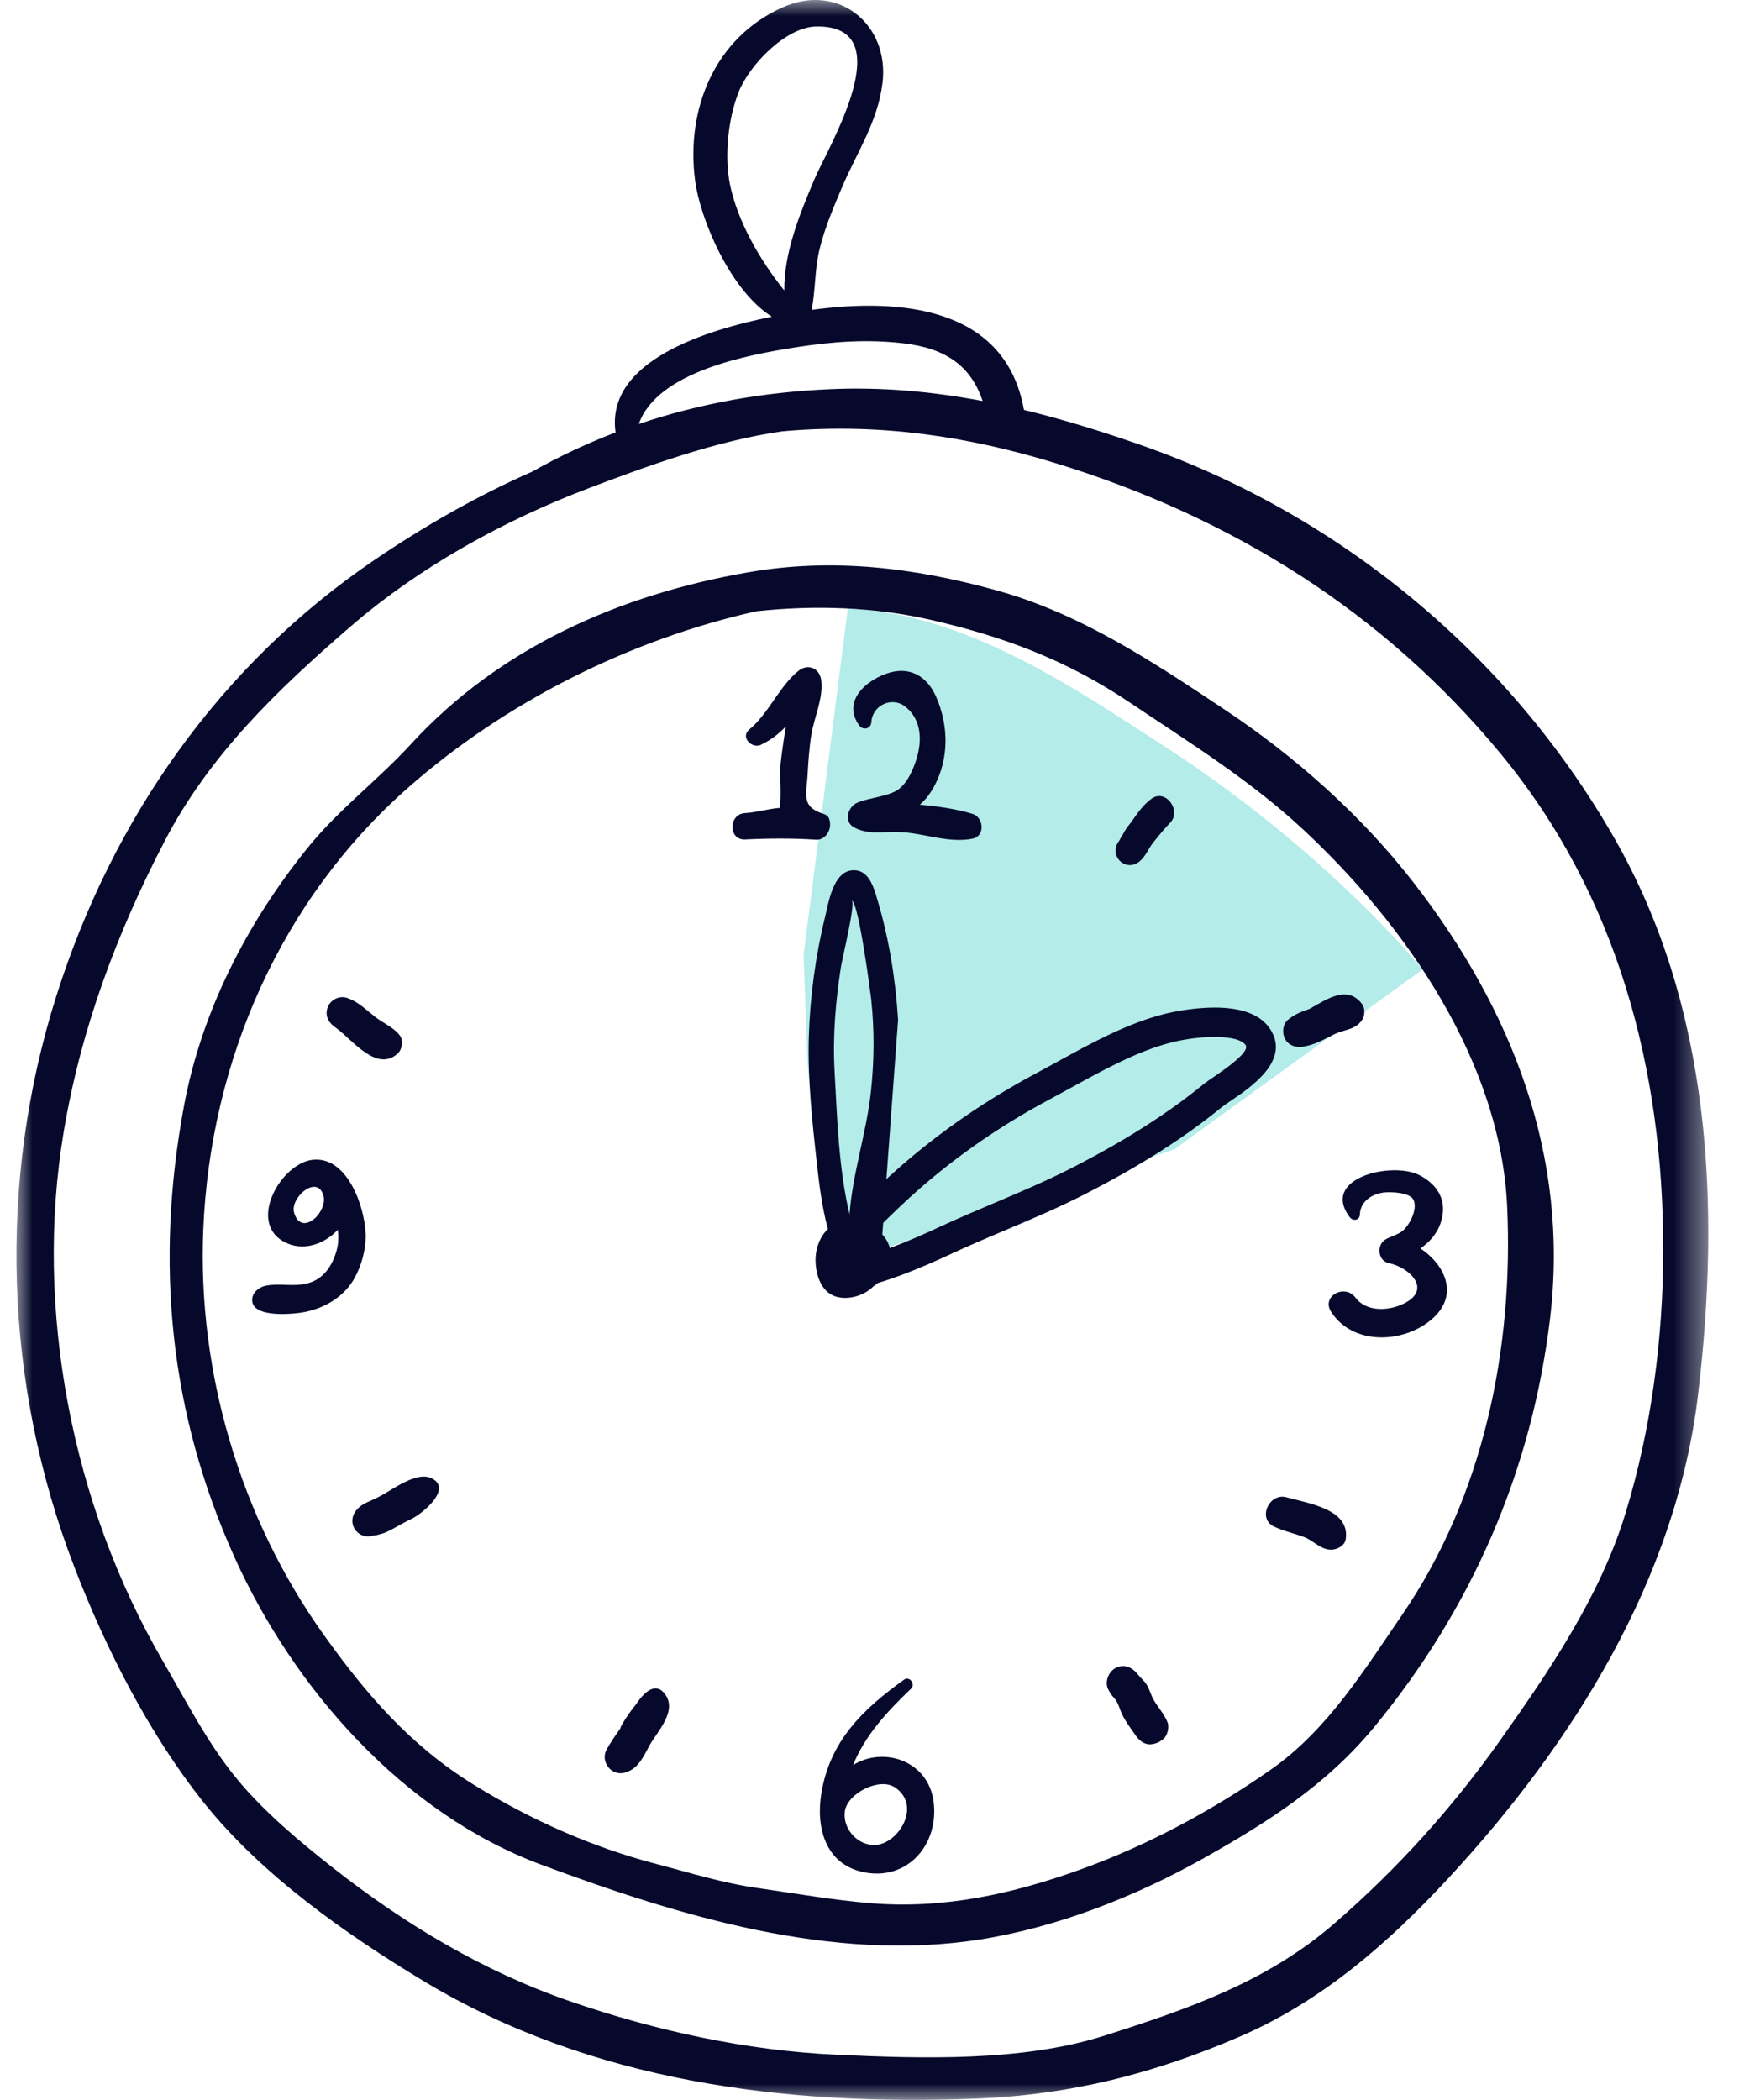
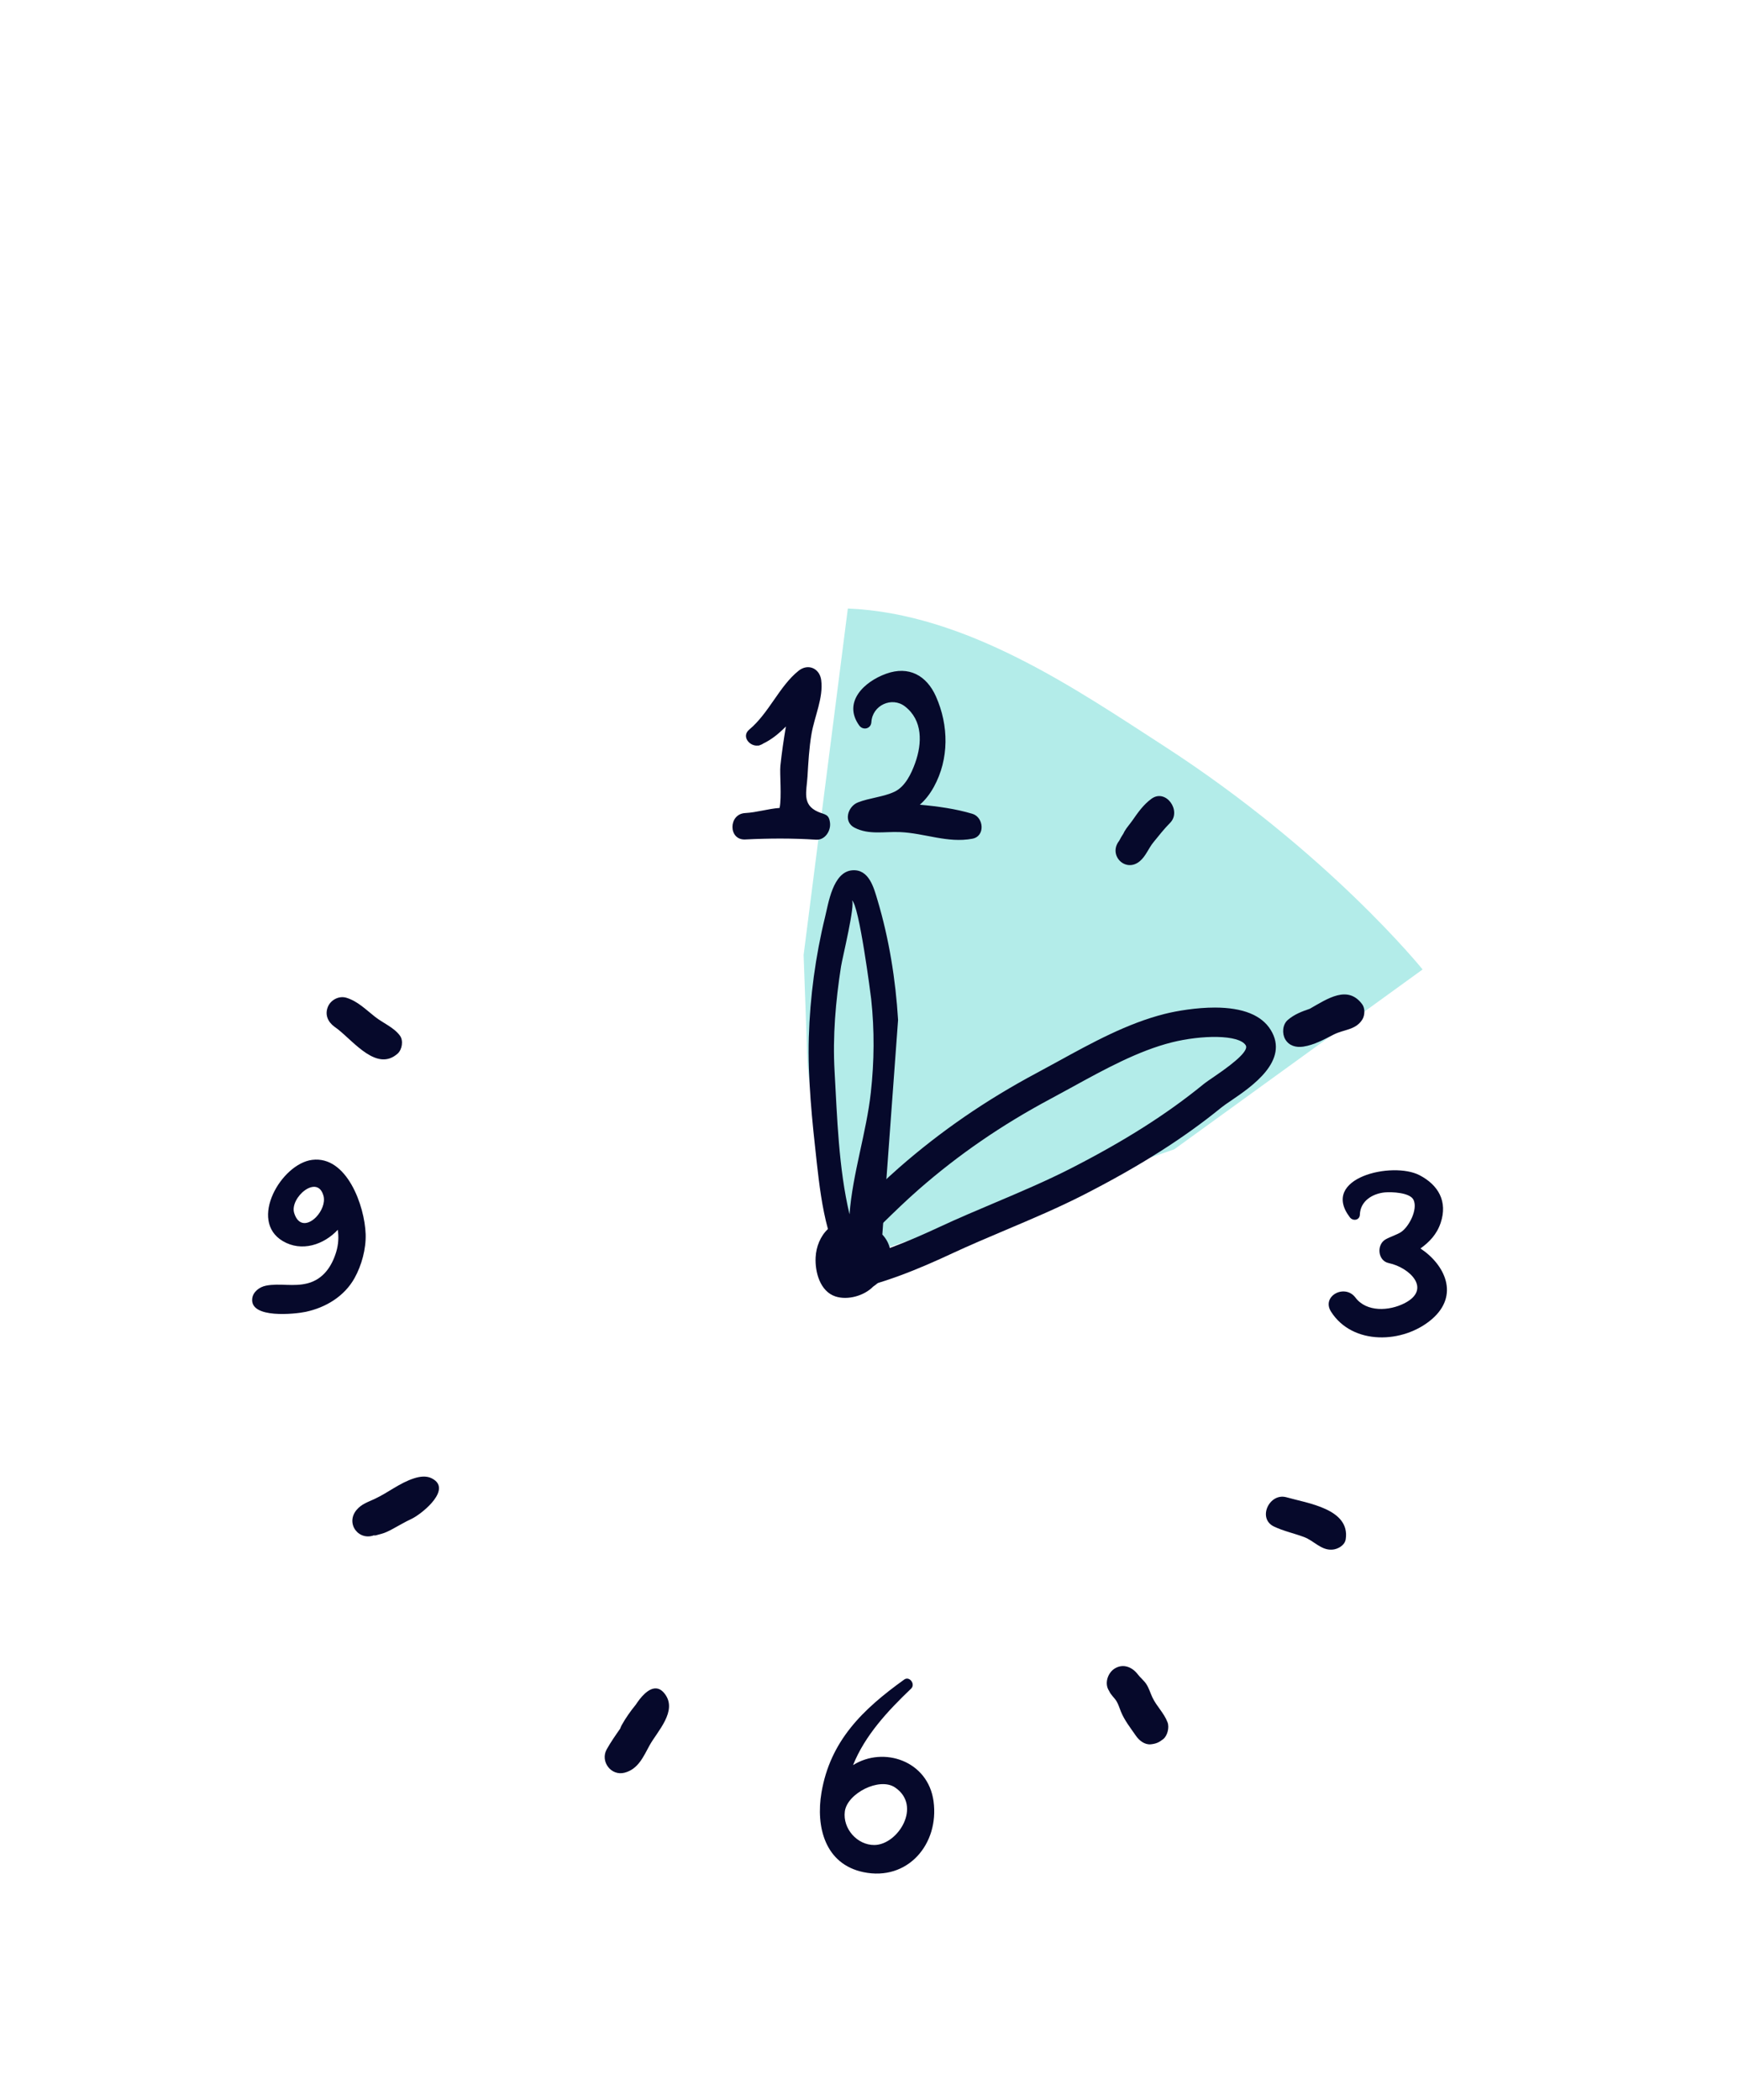
<svg xmlns="http://www.w3.org/2000/svg" xmlns:xlink="http://www.w3.org/1999/xlink" width="53" height="64" viewBox="0 0 53 64">
  <defs>
-     <polygon id="course-a" points="0 0 51.564 0 51.564 64 0 64" />
-   </defs>
+     </defs>
  <g fill="none" fill-rule="evenodd" transform="translate(.5)">
    <path fill="#00C0B5" fill-opacity=".3" d="M25.34,18.546 L23.992,29.105 L24.104,32.218 C24.131,32.96 24.266,33.695 24.505,34.398 L25.391,37.01 L25.508,38.382 L35.287,35.029 L42.857,29.547 C42.857,29.547 39.982,25.971 34.951,22.721 C32.303,21.01 28.957,18.695 25.34,18.546" />
    <mask id="course-b" fill="#fff">
      <use xlink:href="#course-a" />
    </mask>
    <path fill="#06092B" d="M49.038,46.13 C48.266,48.652 46.706,50.948 45.192,53.081 C43.727,55.144 42.072,56.97 40.161,58.628 C38.112,60.405 35.688,61.238 33.145,62.046 C30.65,62.837 27.608,62.743 25.006,62.624 C22.241,62.497 19.481,61.892 16.868,60.992 C14.244,60.089 11.828,58.641 9.651,56.928 C8.631,56.125 7.552,55.226 6.724,54.221 C5.831,53.138 5.163,51.827 4.459,50.617 C1.701,45.873 0.533,39.913 1.442,34.492 C1.967,31.361 3.055,28.452 4.514,25.642 C5.884,23.004 7.958,21.019 10.175,19.102 C12.278,17.283 14.859,15.858 17.453,14.875 C19.228,14.203 21.323,13.433 23.347,13.145 C23.41,13.14 23.474,13.134 23.536,13.129 C26.356,12.904 29.007,13.297 31.697,14.124 C37.05,15.771 41.668,18.648 45.242,22.978 C48.794,27.281 50.194,32.601 50.191,38.095 C50.189,40.784 49.827,43.556 49.038,46.13 M23.749,10.586 C24.855,10.412 25.921,10.332 27.033,10.463 C28.332,10.615 29.093,11.159 29.448,12.222 C27.933,11.935 26.394,11.791 24.802,11.861 C22.782,11.949 20.832,12.291 18.968,12.923 C19.535,11.312 22.338,10.808 23.749,10.586 M21.748,5.623 C21.571,4.758 21.691,3.618 22.013,2.802 C22.332,1.992 23.448,0.82 24.38,0.807 C27.013,0.771 24.724,4.505 24.313,5.483 C23.869,6.54 23.395,7.692 23.403,8.853 C22.644,7.909 21.975,6.728 21.748,5.623 M48.694,25.533 C45.494,19.948 40.32,15.672 34.238,13.552 C33.063,13.143 31.89,12.779 30.707,12.493 C30.152,9.364 26.966,9.07 24.239,9.445 C24.355,8.832 24.329,8.207 24.479,7.591 C24.635,6.95 24.902,6.323 25.159,5.717 C25.618,4.635 26.244,3.736 26.395,2.54 C26.62,0.766 25.07,-0.544 23.35,0.225 C21.279,1.151 20.396,3.334 20.686,5.511 C20.846,6.705 21.769,8.868 23.026,9.652 C20.997,10.061 17.952,11.008 18.261,13.179 C17.394,13.512 16.546,13.908 15.72,14.374 C14.035,15.117 12.433,16.033 10.904,17.072 C6.197,20.272 2.928,24.953 1.218,30.353 C-0.581,36.033 -0.377,42.185 1.762,47.749 C2.716,50.233 4.046,52.855 5.712,54.94 C7.475,57.145 10.025,58.94 12.425,60.386 C17.51,63.448 23.452,64.194 29.267,63.96 C32.116,63.846 34.668,63.202 37.288,62.069 C39.795,60.986 41.813,59.221 43.652,57.233 C47.438,53.143 50.582,48.125 51.252,42.51 C51.941,36.744 51.652,30.696 48.694,25.533" mask="url(#course-b)" />
-     <path fill="#06092B" d="M42.23,49.22 C41.073,50.908 39.955,52.723 38.248,53.922 C36.487,55.158 34.492,56.233 32.472,56.962 C30.367,57.723 28.265,58.191 26.015,58.003 C24.866,57.907 23.733,57.706 22.593,57.543 C21.511,57.389 20.542,57.08 19.488,56.805 C17.545,56.298 15.66,55.456 13.953,54.403 C12.012,53.206 10.672,51.653 9.361,49.816 C6.83,46.268 5.513,41.829 5.695,37.471 C5.91,32.329 8.059,27.413 11.954,23.992 C14.883,21.419 18.65,19.505 22.543,18.631 C24.346,18.433 26.161,18.504 27.854,18.889 C30.074,19.395 32.015,20.122 33.912,21.397 C35.751,22.632 37.605,23.778 39.235,25.298 C42.364,28.216 45.236,32.371 45.435,36.778 C45.63,41.107 44.713,45.597 42.23,49.22 M42.569,26.882 C40.992,24.851 38.987,23.067 36.847,21.642 C34.645,20.175 32.44,18.702 29.865,17.991 C27.359,17.299 24.882,16.995 22.31,17.441 C18.391,18.121 14.724,19.735 12.026,22.677 C11.015,23.78 9.822,24.666 8.87,25.847 C7.033,28.124 5.645,30.817 5.107,33.707 C4.222,38.464 4.652,43.035 6.648,47.463 C8.458,51.477 11.798,55.269 15.996,56.831 C20.182,58.388 24.865,59.827 29.396,59.106 C31.732,58.734 34.103,57.802 36.161,56.647 C38.152,55.529 39.943,54.389 41.406,52.607 C44.358,49.009 46.18,44.834 46.739,40.207 C47.341,35.234 45.581,30.759 42.569,26.882" />
    <path fill="#06092B" d="M24.797 25.082C24.766 24.806 24.648 24.836 24.434 24.743 23.936 24.527 24.082 24.127 24.11 23.666 24.136 23.233 24.159 22.8 24.232 22.372 24.322 21.84 24.599 21.265 24.528 20.728 24.481 20.368 24.128 20.213 23.84 20.442 23.25 20.913 22.939 21.732 22.334 22.237 22.083 22.447 22.356 22.769 22.62 22.72L22.62 22.728C22.635 22.723 22.647 22.715 22.661 22.709 22.671 22.706 22.681 22.703 22.691 22.699L22.738 22.677C22.745 22.674 22.749 22.668 22.756 22.664 23.025 22.535 23.238 22.357 23.452 22.142 23.385 22.54 23.326 22.94 23.284 23.34 23.26 23.575 23.329 24.291 23.26 24.624 22.908 24.649 22.567 24.761 22.211 24.78 21.696 24.807 21.692 25.61 22.211 25.585 22.94 25.549 23.648 25.545 24.37 25.592 24.64 25.61 24.824 25.328 24.797 25.082M29.136 24.803C28.629 24.651 28.069 24.573 27.534 24.526 27.691 24.389 27.834 24.214 27.963 23.98 28.43 23.128 28.417 22.112 28.027 21.23 27.741 20.584 27.197 20.287 26.512 20.532 25.826 20.777 25.182 21.404 25.686 22.11 25.8 22.27 26.045 22.215 26.057 22.009 26.088 21.491 26.684 21.223 27.081 21.53 27.627 21.952 27.607 22.657 27.39 23.259 27.276 23.576 27.089 23.973 26.766 24.128 26.437 24.287 25.996 24.318 25.646 24.456 25.339 24.578 25.192 25.046 25.546 25.227 25.985 25.451 26.45 25.34 26.926 25.36 27.683 25.391 28.383 25.705 29.136 25.562 29.536 25.486 29.484 24.908 29.136 24.803M26.154 56.231C25.627 56.239 25.18 55.732 25.248 55.209 25.319 54.661 26.3 54.154 26.778 54.477 27.607 55.037 26.872 56.22 26.154 56.231M27.952 54.898C27.785 53.664 26.429 53.213 25.499 53.796 25.86 52.894 26.551 52.149 27.268 51.465 27.408 51.331 27.22 51.072 27.056 51.19 25.797 52.094 24.803 53.054 24.536 54.635 24.36 55.679 24.644 56.813 25.813 57.058 27.162 57.341 28.129 56.204 27.952 54.898M42.792 38.05C43.062 37.856 43.291 37.621 43.409 37.265 43.623 36.618 43.341 36.119 42.765 35.818 41.939 35.386 39.723 35.897 40.64 37.101 40.734 37.226 40.94 37.193 40.945 37.018 40.959 36.598 41.339 36.375 41.71 36.341 41.904 36.324 42.478 36.34 42.583 36.574 42.713 36.862 42.448 37.379 42.206 37.546 42.092 37.625 41.861 37.698 41.731 37.772 41.446 37.933 41.487 38.425 41.825 38.496 42.464 38.63 43.144 39.292 42.305 39.72 41.837 39.958 41.149 39.998 40.809 39.546 40.486 39.117 39.763 39.502 40.068 39.979 40.722 41.005 42.267 40.958 43.141 40.204 43.985 39.476 43.54 38.546 42.792 38.05M9.134 37.094C8.912 37.322 8.597 37.392 8.466 36.971 8.321 36.504 9.181 35.763 9.36 36.451 9.414 36.662 9.3 36.922 9.134 37.094M9.013 35.35C8.073 35.469 7.067 37.2 8.117 37.824 8.692 38.166 9.369 37.938 9.795 37.481 9.825 37.697 9.818 37.921 9.745 38.161 9.611 38.6 9.351 38.984 8.887 39.109 8.45 39.228 8.026 39.101 7.606 39.184 7.404 39.224 7.21 39.374 7.187 39.578 7.117 40.197 8.494 40.05 8.815 39.982 9.427 39.852 9.995 39.51 10.305 38.954 10.522 38.565 10.658 38.063 10.644 37.615 10.616 36.753 10.071 35.217 9.013 35.35M25.132 29.458C25.171 29.206 25.58 27.542 25.462 27.439 25.682 27.547 26.043 30.371 26.051 30.447 26.154 31.405 26.146 32.344 26.04 33.301 25.906 34.518 25.484 35.77 25.391 37.01 25.057 35.599 25.014 34.043 24.936 32.657 24.875 31.585 24.967 30.517 25.132 29.458M26.871 31.084C26.797 29.862 26.596 28.609 26.245 27.436 26.132 27.058 25.986 26.481 25.471 26.525 24.883 26.576 24.748 27.532 24.646 27.947 24.355 29.132 24.186 30.391 24.151 31.611 24.114 32.871 24.254 34.182 24.393 35.434 24.466 36.087 24.552 36.796 24.733 37.458 24.503 37.675 24.374 37.996 24.358 38.32 24.335 38.765 24.492 39.36 24.964 39.513 25.336 39.634 25.836 39.494 26.112 39.212 26.605 38.889 26.866 38.16 26.408 37.644 26.403 37.638 26.396 37.633 26.391 37.627M34.593 24.345C34.345 24.527 34.185 24.759 34.011 25.008 33.933 25.12 33.838 25.222 33.77 25.341 33.759 25.36 33.749 25.382 33.739 25.404 33.692 25.474 33.649 25.548 33.61 25.625 33.262 26.064 33.805 26.616 34.242 26.244 34.426 26.087 34.505 25.85 34.657 25.666 34.824 25.463 34.974 25.267 35.16 25.08 35.522 24.717 35.034 24.023 34.593 24.345M41.015 30.606C40.574 30.014 39.963 30.435 39.419 30.745 39.177 30.828 38.95 30.912 38.747 31.087 38.586 31.227 38.568 31.5 38.671 31.676 38.788 31.876 39.003 31.931 39.219 31.899 39.558 31.847 39.851 31.68 40.153 31.528 40.463 31.372 40.809 31.396 41.015 31.081 41.099 30.953 41.109 30.732 41.015 30.606M38.703 45.632C38.185 45.492 37.814 46.28 38.327 46.525 38.623 46.666 38.94 46.731 39.246 46.846 39.543 46.958 39.76 47.248 40.095 47.23 40.267 47.221 40.485 47.103 40.514 46.911 40.653 45.986 39.351 45.817 38.703 45.632M35.084 52.493C34.974 52.203 34.752 52.008 34.622 51.733 34.559 51.599 34.519 51.454 34.438 51.329 34.363 51.215 34.254 51.133 34.174 51.027 34.009 50.81 33.739 50.697 33.484 50.846 33.261 50.976 33.149 51.31 33.303 51.536 33.355 51.658 33.459 51.737 33.527 51.846 33.587 51.945 33.619 52.059 33.663 52.167 33.772 52.434 33.955 52.663 34.118 52.9 34.217 53.044 34.385 53.182 34.575 53.162 34.735 53.145 34.824 53.104 34.948 53.007 35.082 52.903 35.143 52.649 35.084 52.493M19.76 51.623C19.68 51.518 19.596 51.47 19.512 51.46 19.262 51.431 19.013 51.745 18.879 51.952 18.718 52.148 18.563 52.369 18.447 52.579 18.432 52.606 18.416 52.644 18.401 52.685 18.256 52.892 18.112 53.099 17.991 53.315 17.785 53.684 18.125 54.137 18.538 54.027 18.954 53.917 19.11 53.535 19.299 53.191 19.531 52.77 20.161 52.144 19.76 51.623M12.775 45.133C12.743 45.105 12.704 45.078 12.655 45.054 12.494 44.974 12.3 44.999 12.128 45.053 11.682 45.194 11.341 45.486 10.92 45.683 10.714 45.78 10.522 45.836 10.369 46.017 10.012 46.439 10.45 47.005 10.95 46.771 10.788 46.847 11.079 46.76 11.126 46.747 11.239 46.717 11.351 46.661 11.455 46.605 11.65 46.502 11.83 46.39 12.032 46.297 12.321 46.164 13.173 45.491 12.775 45.133M11.689 31.564C11.503 31.311 11.18 31.185 10.933 30.992 10.654 30.774 10.406 30.517 10.06 30.41 9.833 30.339 9.578 30.474 9.492 30.688 9.397 30.926 9.491 31.142 9.689 31.289 9.727 31.317 9.766 31.346 9.804 31.374 10.308 31.776 10.997 32.663 11.618 32.112 11.754 31.991 11.801 31.717 11.689 31.564" />
    <path fill="#06092B" d="M24.779,39.354 C24.654,39.294 24.564,39.181 24.531,39.038 C24.566,39.189 24.688,39.314 24.842,39.356 C24.911,39.375 24.983,39.376 25.05,39.362 L24.99,38.973 L24.624,38.624 C24.732,38.511 24.884,38.46 25.032,38.484 C26.111,38.296 27.257,37.803 28.144,37.39 C28.699,37.131 29.268,36.891 29.818,36.658 C30.589,36.331 31.386,35.994 32.141,35.608 C33.778,34.77 35.056,33.959 36.163,33.057 C36.256,32.982 36.378,32.899 36.519,32.803 C37.235,32.317 37.554,31.999 37.467,31.859 C37.26,31.525 36.113,31.543 35.213,31.769 C34.19,32.026 33.163,32.59 32.169,33.136 C31.95,33.256 31.733,33.375 31.52,33.489 C30.031,34.284 28.714,35.189 27.494,36.257 C27.114,36.59 26.745,36.948 26.399,37.287 L25.773,36.648 C26.128,36.301 26.508,35.932 26.905,35.584 C28.177,34.471 29.548,33.528 31.099,32.7 C31.309,32.588 31.522,32.471 31.739,32.352 C32.782,31.779 33.861,31.187 34.995,30.902 C35.372,30.807 35.974,30.707 36.534,30.708 C37.379,30.711 37.949,30.939 38.227,31.388 C38.809,32.328 37.646,33.118 37.021,33.543 C36.903,33.623 36.791,33.699 36.728,33.751 C35.571,34.693 34.243,35.536 32.548,36.404 C31.765,36.805 30.952,37.149 30.166,37.481 C29.624,37.711 29.062,37.948 28.521,38.2 C27.567,38.646 26.321,39.179 25.118,39.376 C25.034,39.404 24.943,39.407 24.854,39.382 C24.828,39.375 24.802,39.365 24.779,39.354" />
  </g>
</svg>